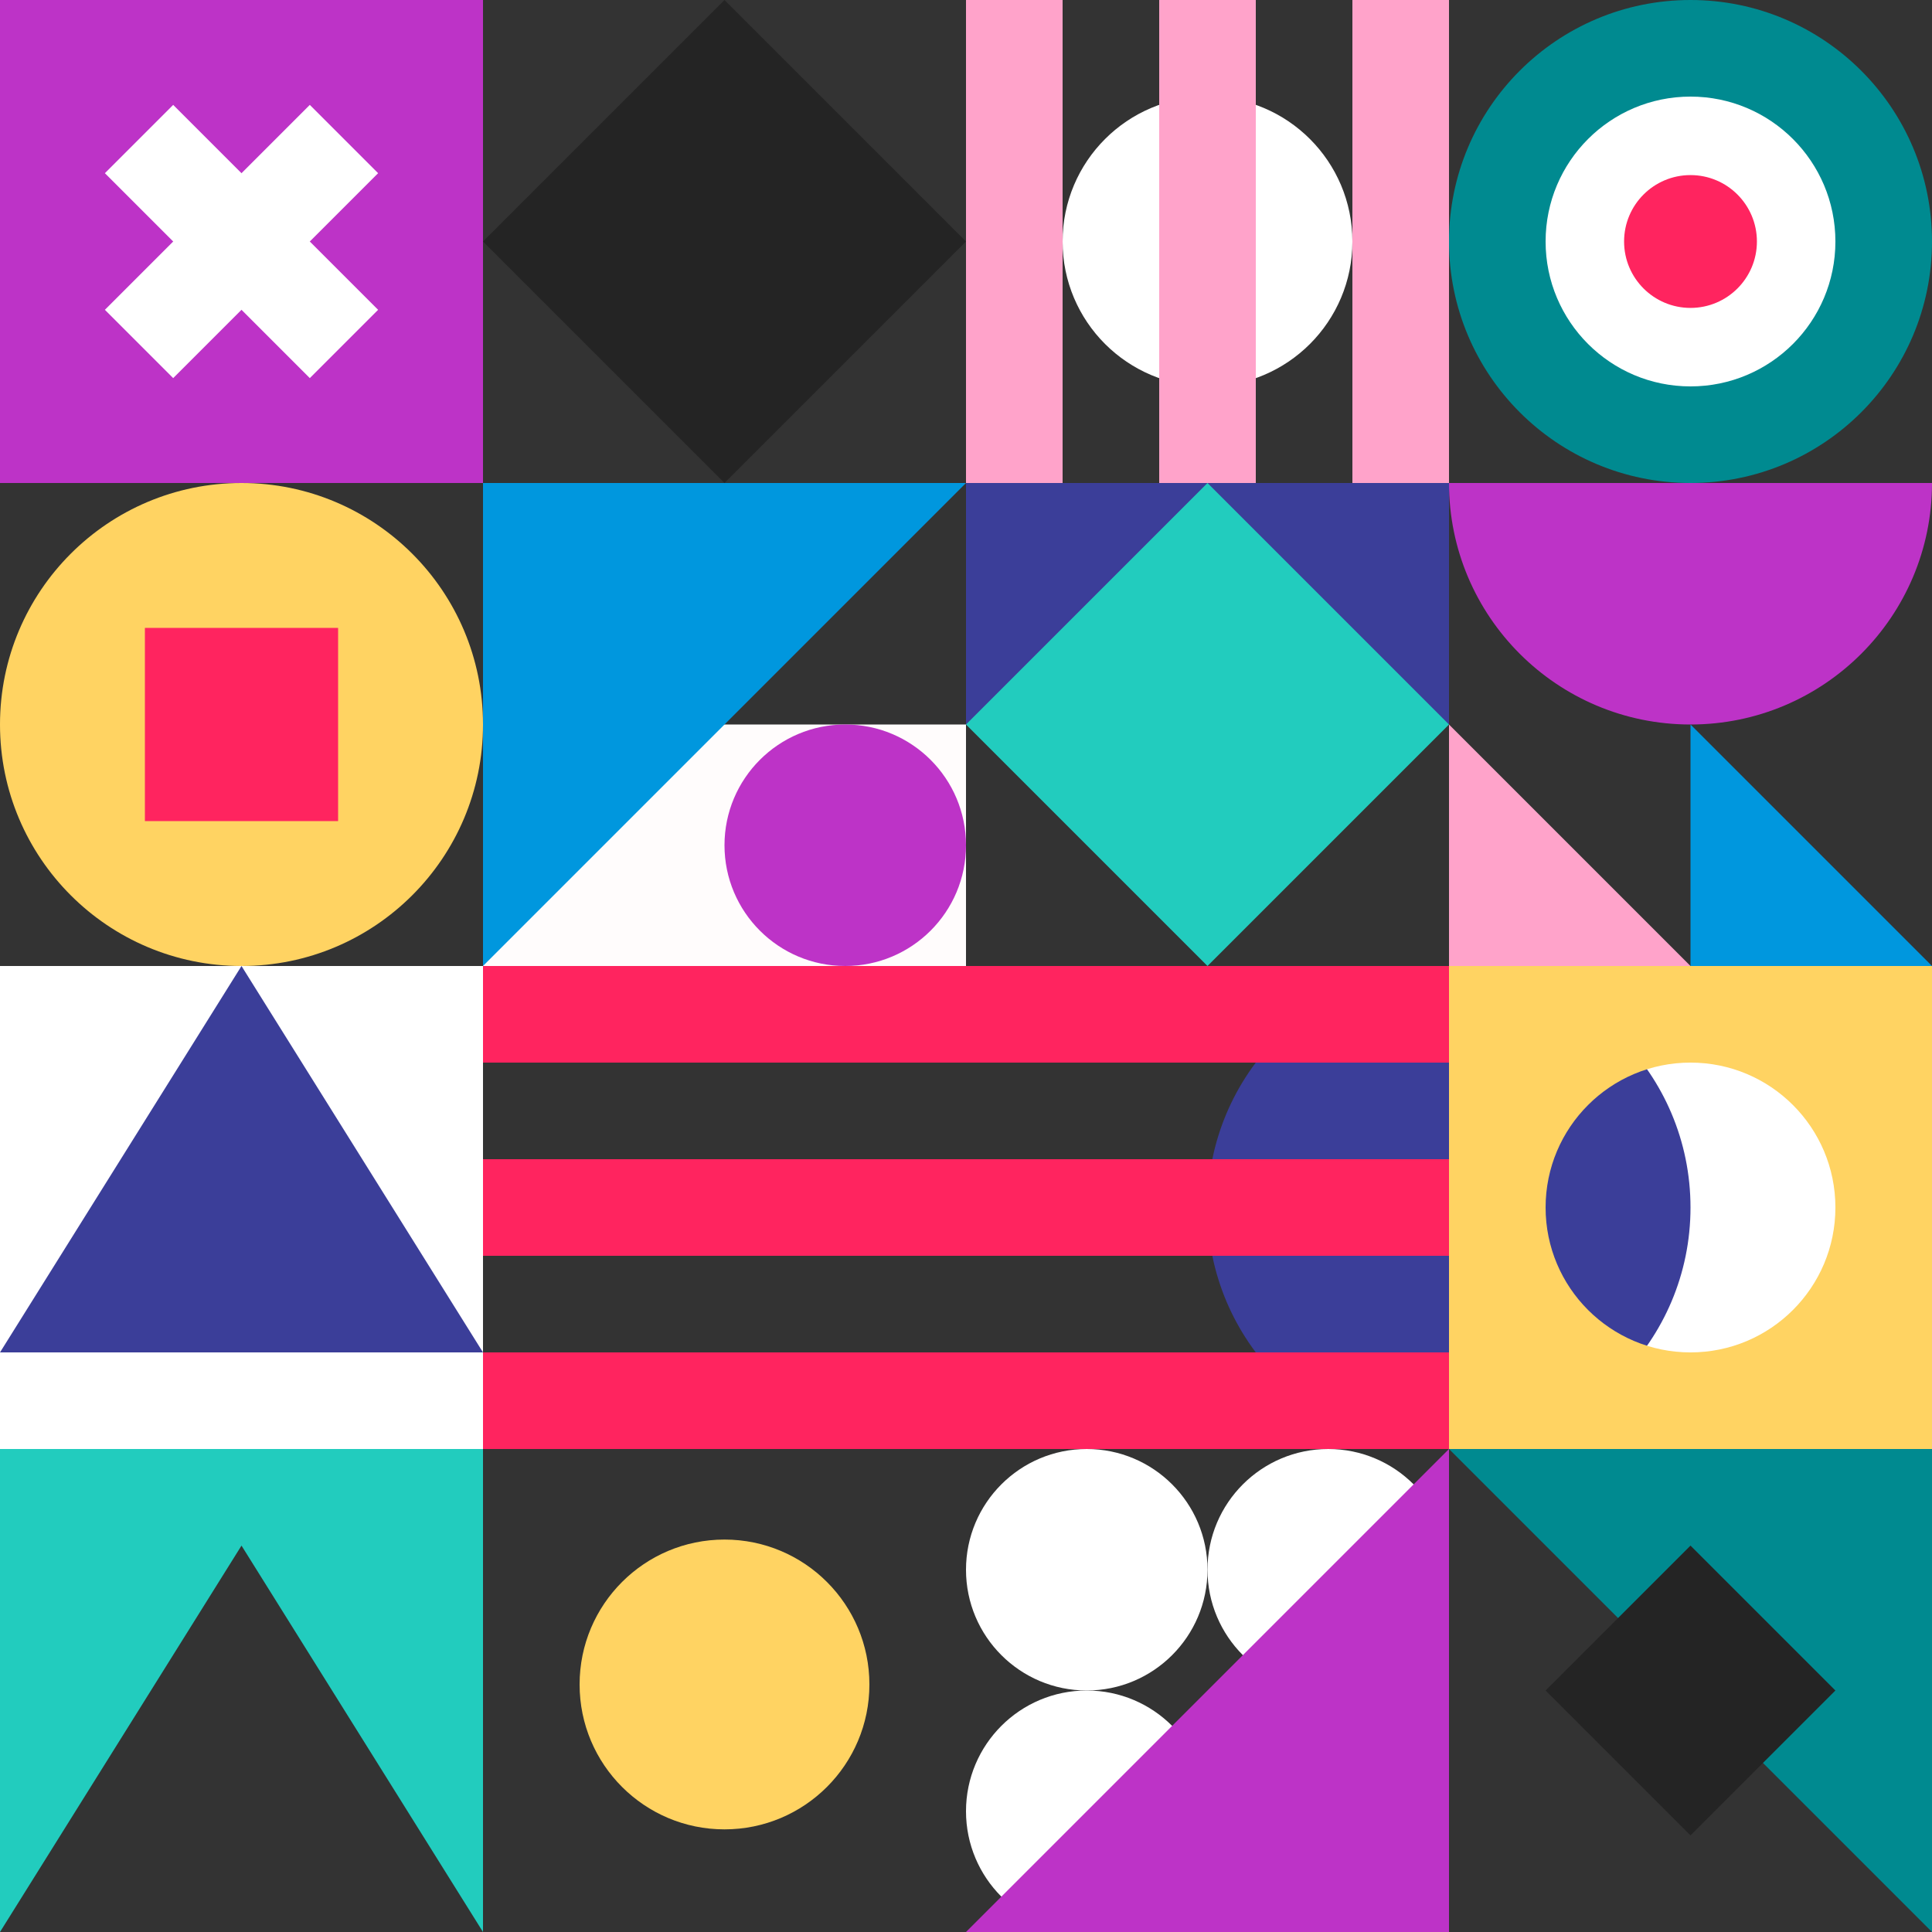
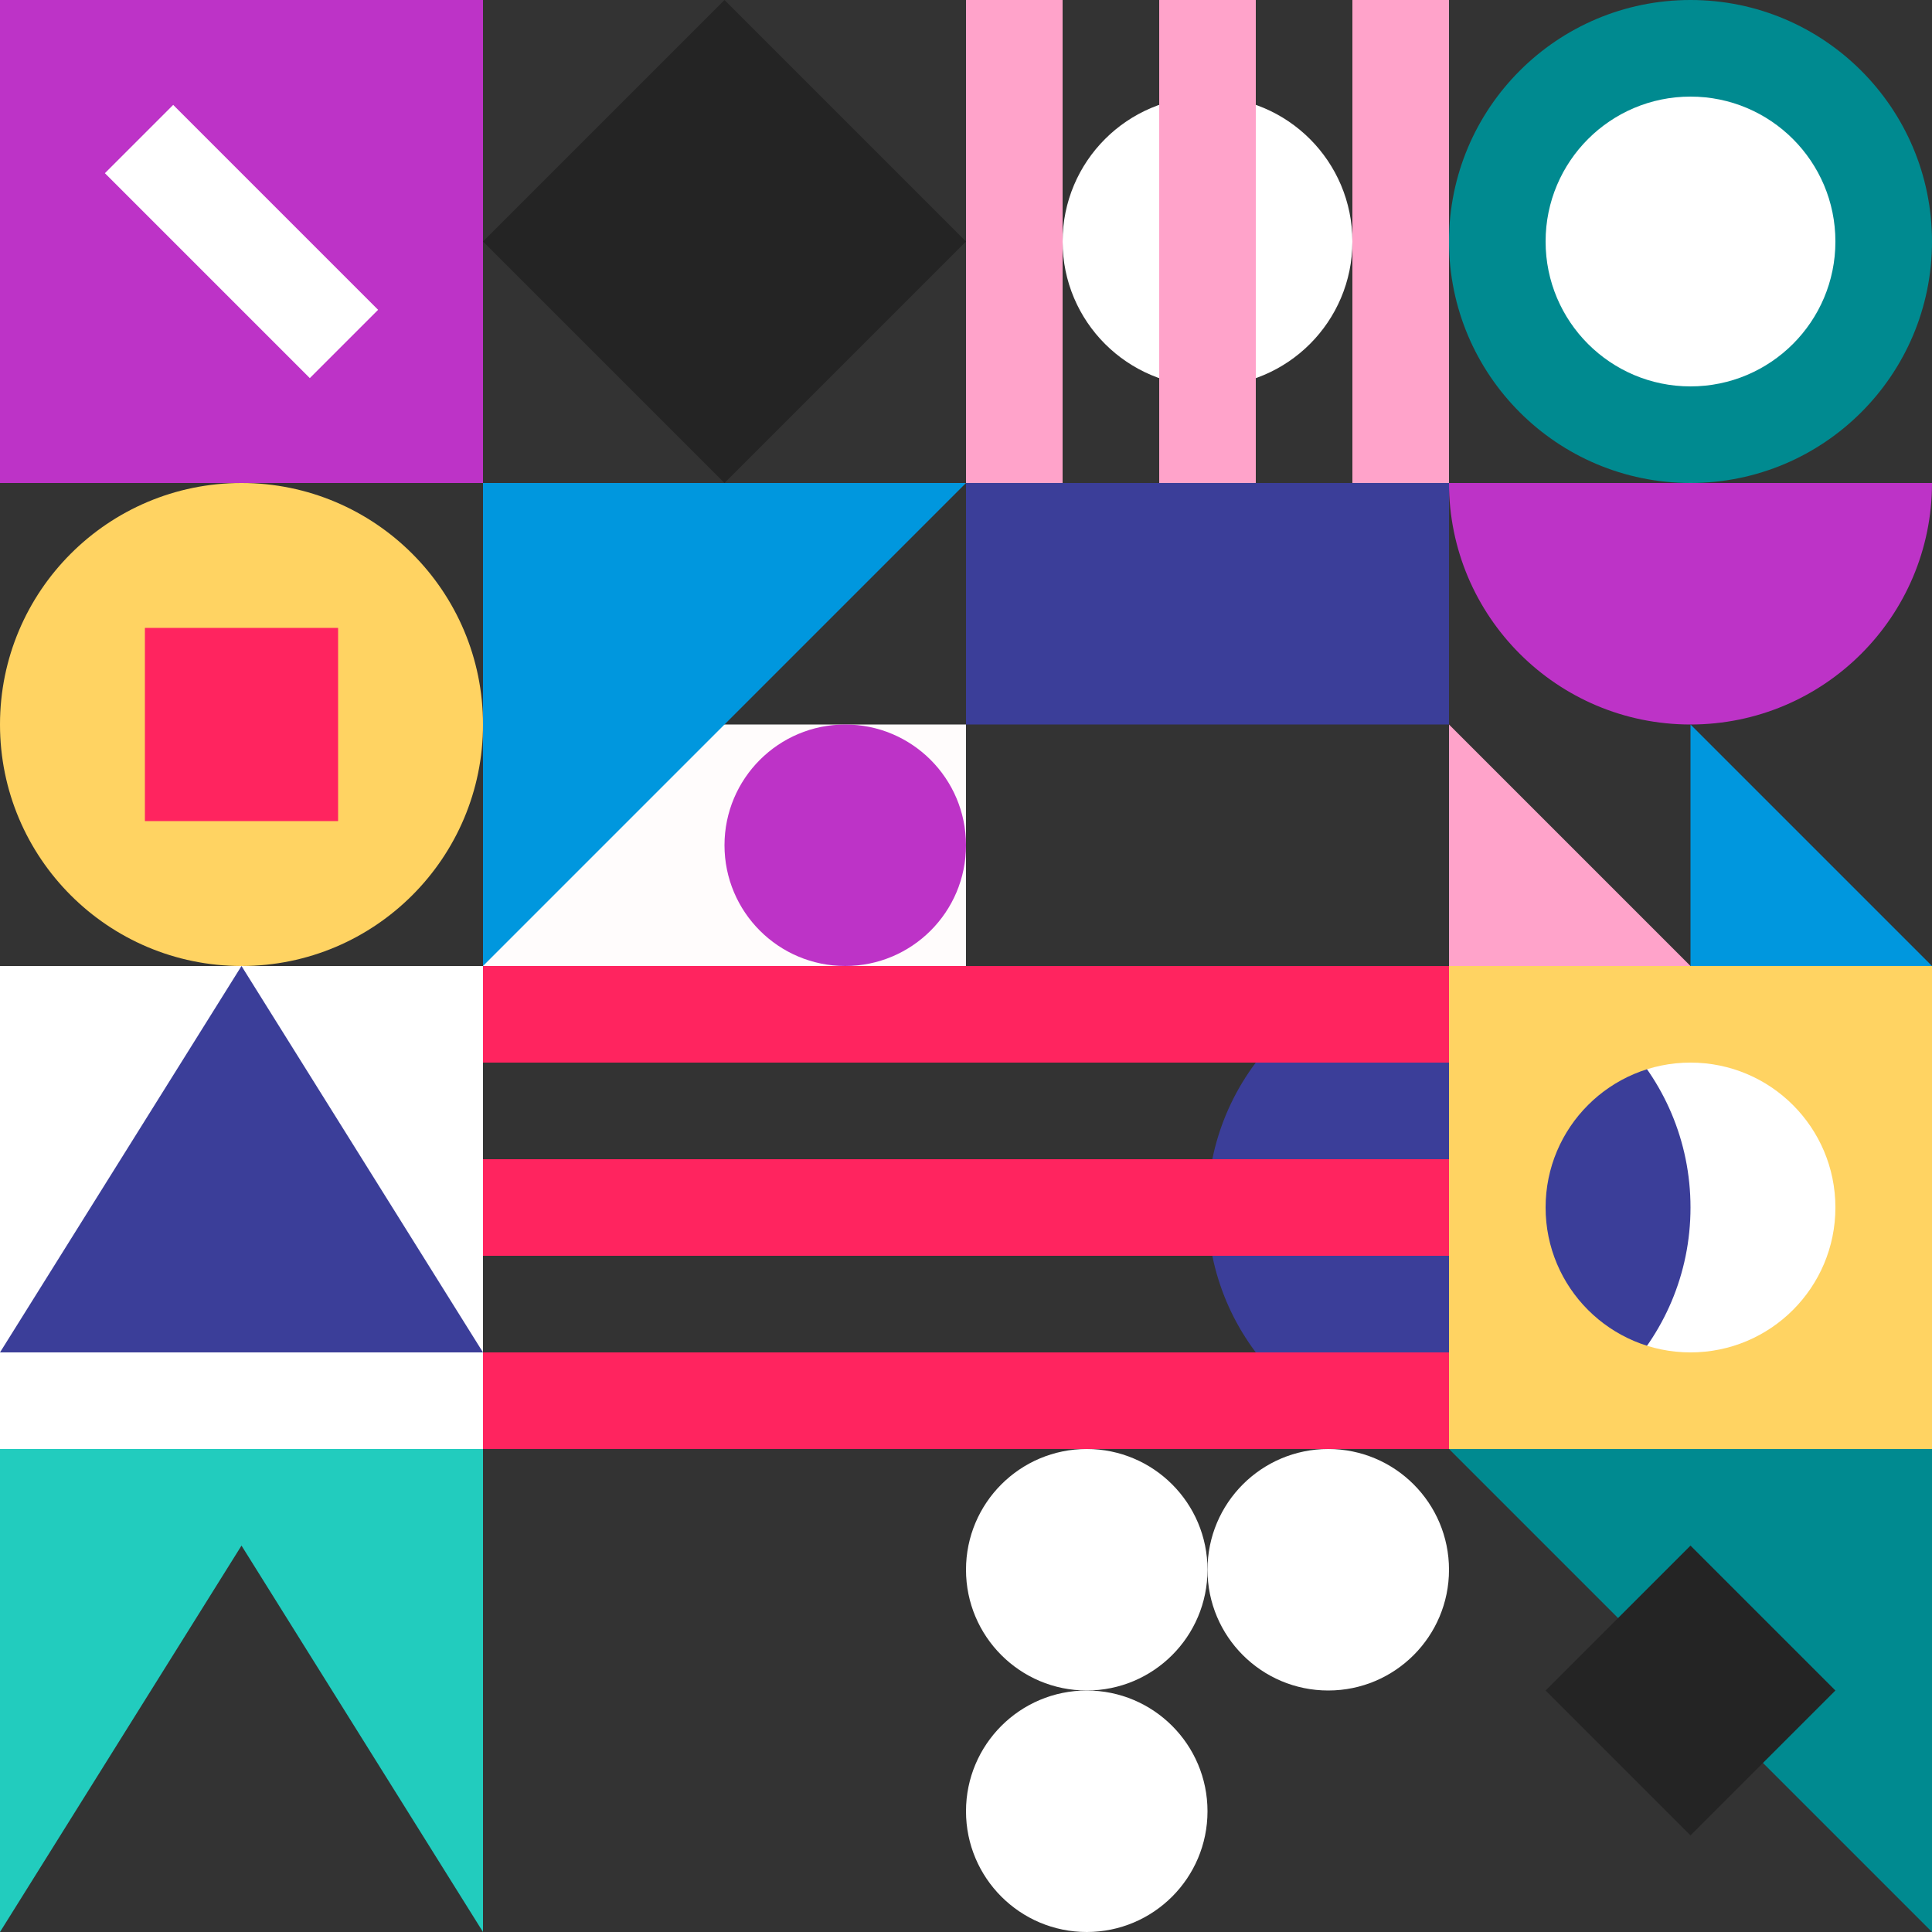
<svg xmlns="http://www.w3.org/2000/svg" width="320" height="320" viewBox="0 0 320 320" fill="none">
  <rect x="0" y="0" width="320" height="320" fill="#333333" stroke="none" />
  <rect x="80" y="120" width="80" height="40" fill="#FFFCFC" />
  <circle cx="200" cy="40" r="24" fill="white" />
  <circle cx="180" cy="300" r="20" fill="white" />
  <circle cx="180" cy="260" r="20" fill="white" />
  <circle cx="220" cy="260" r="20" fill="white" />
  <rect x="240" y="160" width="80" height="80" fill="white" />
-   <circle cx="120" cy="279" r="24" fill="#FFD362" />
  <path d="M320 320L240 240L320 240L320 320Z" fill="#008A90" />
  <path d="M160 80L80 160L80 80L160 80Z" fill="#0097DE" />
  <circle cx="40" cy="120" r="40" fill="#FFD362" />
  <circle cx="240" cy="200" r="40" fill="#3B3E99" />
  <circle cx="280" cy="40" r="40" fill="#008A90" />
  <circle cx="280" cy="40" r="24" fill="white" />
-   <circle cx="280" cy="40" r="11" fill="#FF245F" />
  <rect y="160" width="80" height="80" fill="white" />
  <path d="M40 160L80 224H0L40 160Z" fill="#3B3E99" />
  <path fill-rule="evenodd" clip-rule="evenodd" d="M80 240H0V320L40 256L80 320V240Z" fill="#22CCBE" />
  <rect x="80" y="160" width="160" height="16" fill="#FF245F" />
  <rect x="80" y="192" width="160" height="16" fill="#FF245F" />
  <rect x="80" y="224" width="160" height="16" fill="#FF245F" />
  <rect width="80" height="80" fill="#BD33C7" />
  <rect x="120" width="56.569" height="56.569" transform="rotate(45 120 0)" fill="#242424" />
  <rect x="56" y="104" width="32" height="32" transform="rotate(90 56 104)" fill="#FF245F" />
  <path d="M280 256L304 280L280 304L256 280L280 256Z" fill="#242424" />
  <rect x="160" width="16" height="80" fill="#FFA3CA" />
  <rect x="17.373" y="28.686" width="16" height="48" transform="rotate(-45 17.373 28.686)" fill="white" />
-   <rect x="28.686" y="62.627" width="16" height="48" transform="rotate(-135 28.686 62.627)" fill="white" />
  <rect x="192" width="16" height="80" fill="#FFA3CA" />
  <rect x="224" width="16" height="80" fill="#FFA3CA" />
  <path fill-rule="evenodd" clip-rule="evenodd" d="M320 160H240V240H320V160ZM280 224C293.255 224 304 213.255 304 200C304 186.745 293.255 176 280 176C266.745 176 256 186.745 256 200C256 213.255 266.745 224 280 224Z" fill="#FFD362" />
  <rect x="160" y="80" width="80" height="40" fill="#3B3E99" />
  <circle cx="140" cy="140" r="20" fill="#BD33C7" />
-   <path d="M160 320L240 240L240 320L160 320Z" fill="#BD33C7" />
+   <path d="M160 320L240 320L160 320Z" fill="#BD33C7" />
  <path d="M280 160L240 120L240 160L280 160Z" fill="#FFA3CA" />
  <path d="M320 160L280 120L280 160L320 160Z" fill="#0097DE" />
-   <rect x="200" y="80" width="56.569" height="56.569" transform="rotate(45 200 80)" fill="#22CCBE" />
  <path d="M240 80L320 80C320 102.091 302.091 120 280 120C257.909 120 240 102.091 240 80Z" fill="#BD33C7" />
</svg>